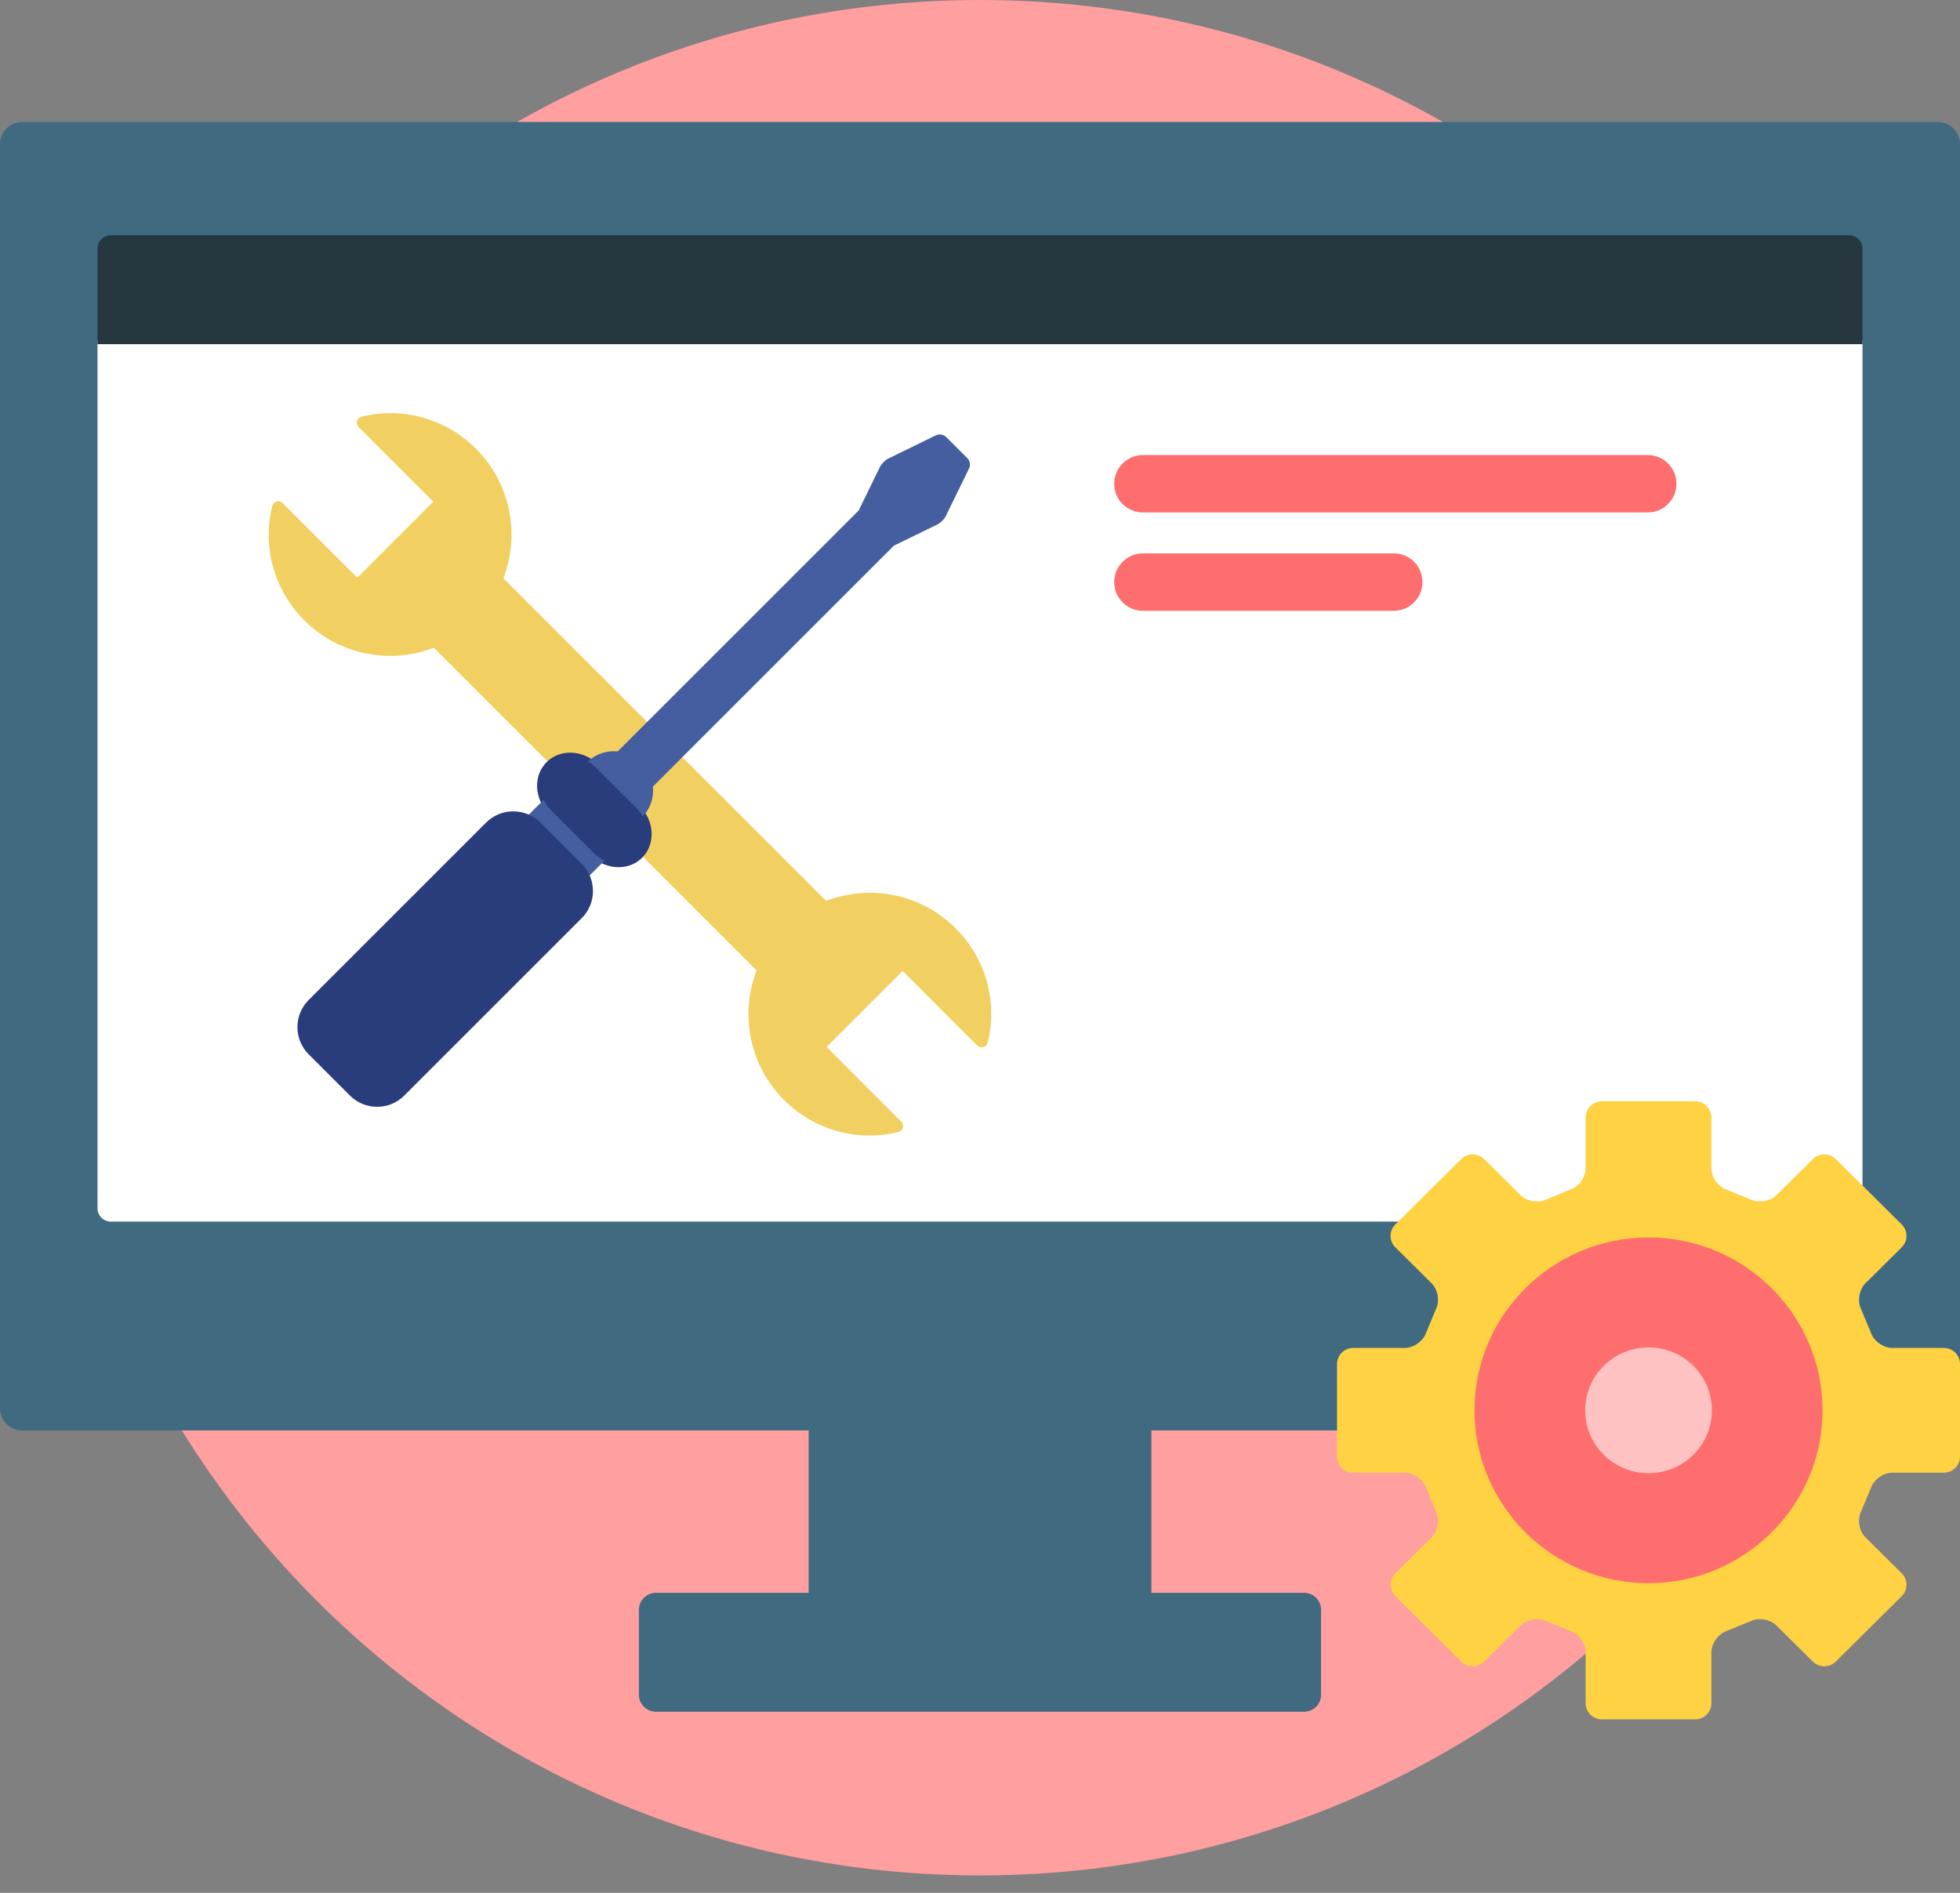
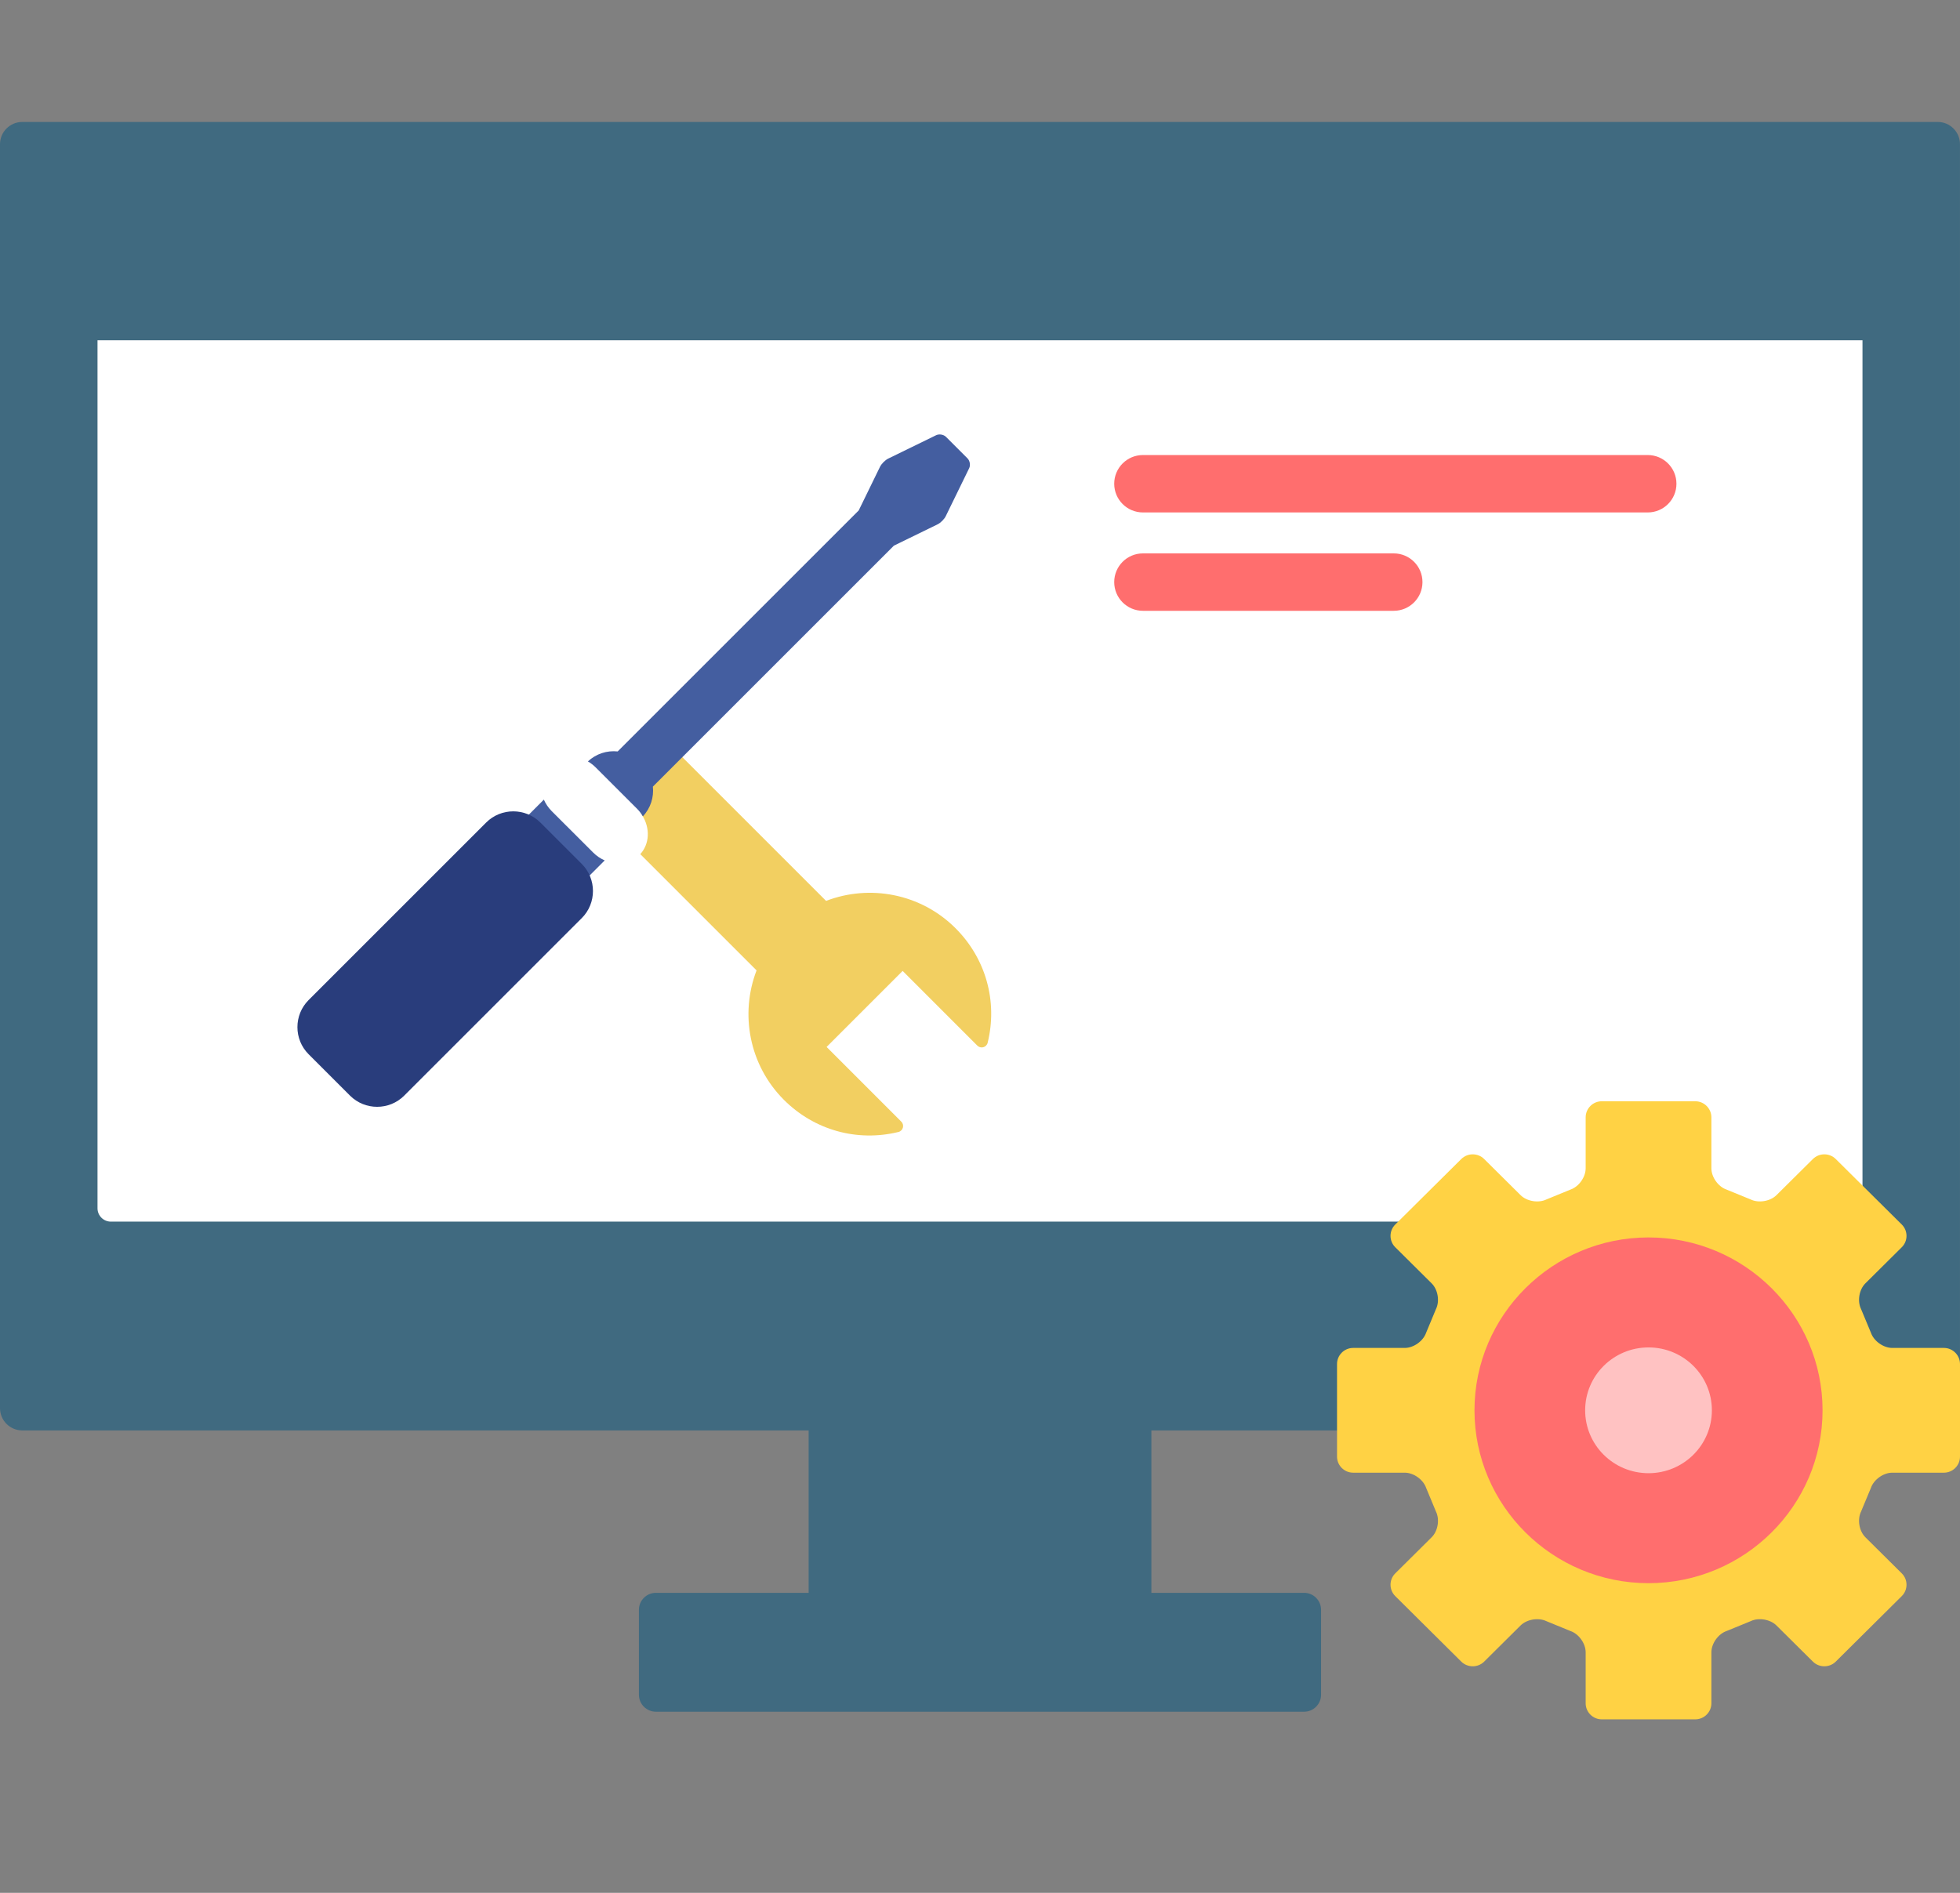
<svg xmlns="http://www.w3.org/2000/svg" width="88" height="85" viewBox="0 0 88 85" fill="none">
  <rect x="0" y="0" width="88" height="85" fill="#808080" stroke="none" />
-   <path d="M44 84.219C67.256 84.219 86.109 65.366 86.109 42.109C86.109 18.853 67.256 0 44 0C20.744 0 1.891 18.853 1.891 42.109C1.891 65.366 20.744 84.219 44 84.219Z" fill="#FF9F9F" />
  <path d="M51.695 64.063H36.307V71.699H51.695V64.063Z" fill="#406A80" />
  <path d="M59.314 76.105C59.314 76.524 58.971 76.867 58.553 76.867H29.448C29.029 76.867 28.686 76.524 28.686 76.105V72.289C28.686 71.871 29.029 71.528 29.448 71.528H58.552C58.971 71.528 59.313 71.871 59.313 72.289V76.105H59.314Z" fill="#406A80" />
  <path d="M87.003 5.477H0.997C0.449 5.477 0 5.926 0 6.475V63.237C0 63.786 0.449 64.235 0.997 64.235H60.202V61.254C60.202 60.95 60.449 60.703 60.753 60.703H63.071C63.544 60.703 64.037 60.353 64.192 59.906L64.63 58.854C64.836 58.438 64.737 57.843 64.4 57.51L62.764 55.886C62.66 55.784 62.603 55.646 62.603 55.5C62.603 55.353 62.66 55.216 62.764 55.113L65.731 52.169C65.835 52.066 65.974 52.009 66.122 52.009C66.271 52.009 66.41 52.066 66.514 52.169L68.15 53.792C68.359 54 68.683 54.125 69.015 54.125C69.194 54.125 69.364 54.087 69.508 54.017L70.574 53.581C71.013 53.431 71.364 52.94 71.364 52.466V50.177C71.364 49.873 71.611 49.626 71.915 49.626H76.115C76.419 49.626 76.665 49.873 76.665 50.177V52.466C76.665 52.94 77.017 53.431 77.465 53.585L78.532 54.022C78.666 54.088 78.836 54.125 79.015 54.125C79.347 54.125 79.671 54 79.88 53.792L81.516 52.169C81.62 52.066 81.759 52.009 81.908 52.009C82.056 52.009 82.195 52.066 82.299 52.169L85.266 55.113C85.369 55.216 85.426 55.353 85.426 55.5C85.426 55.646 85.369 55.784 85.266 55.887L83.63 57.51C83.293 57.843 83.194 58.438 83.404 58.864L83.841 59.915C83.993 60.353 84.485 60.703 84.959 60.703H87.277C87.581 60.703 87.828 60.95 87.828 61.254V63.795C87.936 63.636 87.999 63.444 87.999 63.238V6.475C88 5.926 87.551 5.477 87.003 5.477Z" fill="#406A80" />
  <path d="M4.378 54.261C4.378 54.59 4.647 54.859 4.977 54.859H63.019L65.731 52.169C65.835 52.065 65.974 52.008 66.123 52.008C66.271 52.008 66.41 52.065 66.514 52.169L68.15 53.792C68.359 54 68.683 54.124 69.015 54.124C69.194 54.124 69.365 54.087 69.508 54.017L70.574 53.58C71.013 53.431 71.365 52.939 71.365 52.465V50.176C71.365 49.872 71.611 49.626 71.915 49.626H76.115C76.419 49.626 76.666 49.873 76.666 50.176V52.465C76.666 52.939 77.017 53.431 77.465 53.584L78.532 54.022C78.666 54.087 78.837 54.124 79.015 54.124C79.347 54.124 79.671 54 79.881 53.792L81.516 52.169C81.621 52.066 81.76 52.009 81.908 52.009C82.057 52.009 82.196 52.066 82.3 52.169L83.622 53.481V15.282H4.378V54.261Z" fill="white" />
-   <path d="M83.024 10.564H4.977C4.647 10.564 4.378 10.833 4.378 11.162V15.454H83.622V11.162C83.622 10.833 83.353 10.564 83.024 10.564Z" fill="#263740" />
  <path d="M71.193 76.488C71.193 76.885 71.518 77.21 71.915 77.21H76.115C76.513 77.21 76.838 76.885 76.838 76.488V74.199C76.838 73.802 77.145 73.372 77.521 73.243L78.598 72.802C78.955 72.628 79.478 72.715 79.76 72.995L81.396 74.618C81.678 74.897 82.139 74.897 82.421 74.618L85.387 71.674C85.669 71.394 85.669 70.936 85.387 70.656L83.752 69.033C83.469 68.753 83.383 68.233 83.559 67.876L84.001 66.815C84.131 66.44 84.562 66.133 84.96 66.133H87.278C87.675 66.133 88 65.808 88 65.411V61.253C88 60.856 87.675 60.531 87.278 60.531H84.96C84.562 60.531 84.131 60.224 84.001 59.849L83.559 58.788C83.383 58.431 83.469 57.911 83.752 57.631L85.387 56.008C85.669 55.728 85.669 55.27 85.387 54.99L82.421 52.047C82.139 51.767 81.678 51.767 81.396 52.047L79.76 53.67C79.478 53.949 78.955 54.036 78.598 53.862L77.521 53.421C77.145 53.293 76.838 52.862 76.838 52.465V50.176C76.838 49.779 76.512 49.454 76.115 49.454H71.915C71.517 49.454 71.193 49.779 71.193 50.176V52.465C71.193 52.862 70.885 53.293 70.509 53.421L69.433 53.862C69.076 54.036 68.553 53.95 68.271 53.67L66.635 52.047C66.353 51.767 65.892 51.767 65.609 52.047L62.643 54.99C62.361 55.27 62.361 55.728 62.643 56.008L64.278 57.631C64.561 57.911 64.647 58.431 64.471 58.788L64.03 59.849C63.899 60.224 63.468 60.531 63.071 60.531H60.753C60.355 60.531 60.03 60.856 60.03 61.253V65.411C60.03 65.808 60.355 66.133 60.753 66.133H63.071C63.468 66.133 63.899 66.44 64.03 66.815L64.471 67.877C64.647 68.233 64.561 68.753 64.279 69.033L62.643 70.656C62.361 70.936 62.361 71.394 62.643 71.674L65.609 74.618C65.892 74.897 66.353 74.897 66.635 74.618L68.27 72.995C68.552 72.715 69.076 72.628 69.433 72.802L70.509 73.243C70.885 73.371 71.193 73.802 71.193 74.199V76.488Z" fill="#FFD244" />
  <path d="M74.015 70.012C70.298 70.012 67.285 67.022 67.285 63.333C67.285 59.643 70.298 56.653 74.015 56.653C77.733 56.653 80.746 59.643 80.746 63.332C80.746 67.021 77.733 70.012 74.015 70.012Z" fill="#FF6E6E" />
  <path d="M74.015 71.095C69.707 71.095 66.201 67.612 66.201 63.332C66.201 59.052 69.707 55.569 74.015 55.569C78.324 55.569 81.829 59.052 81.829 63.332C81.829 67.612 78.324 71.095 74.015 71.095ZM74.015 57.736C70.902 57.736 68.368 60.246 68.368 63.332C68.368 66.418 70.901 68.928 74.015 68.928C77.129 68.928 79.662 66.418 79.662 63.332C79.662 60.246 77.129 57.736 74.015 57.736Z" fill="#FF6E6E" />
  <path d="M74.015 66.156C72.444 66.156 71.17 64.892 71.17 63.332C71.17 61.772 72.444 60.508 74.015 60.508C75.587 60.508 76.86 61.772 76.86 63.332C76.86 64.892 75.587 66.156 74.015 66.156Z" fill="#FFC2C2" />
  <path d="M73.981 23.012H51.315C50.603 23.012 50.026 22.435 50.026 21.723C50.026 21.011 50.603 20.434 51.315 20.434H73.98C74.692 20.434 75.269 21.011 75.269 21.723C75.269 22.435 74.692 23.012 73.981 23.012Z" fill="#FF6E6E" />
  <path d="M62.577 27.429H51.315C50.603 27.429 50.026 26.852 50.026 26.14C50.026 25.428 50.603 24.851 51.315 24.851H62.577C63.289 24.851 63.866 25.428 63.866 26.14C63.866 26.852 63.289 27.429 62.577 27.429Z" fill="#FF6E6E" />
  <path d="M42.903 41.685C41.334 40.116 39.038 39.707 37.089 40.456L30.514 33.88L29.192 35.202C29.155 35.239 29.137 35.29 29.142 35.342C29.182 35.729 29.076 36.112 28.844 36.418C28.8 36.475 28.797 36.553 28.835 36.614C29.201 37.196 29.162 37.903 28.747 38.356L33.968 43.577C33.219 45.526 33.628 47.822 35.197 49.391C36.555 50.749 38.477 51.288 40.338 50.833C40.388 50.821 40.432 50.795 40.467 50.76C40.5 50.727 40.525 50.685 40.538 50.639C40.565 50.543 40.538 50.44 40.467 50.37L37.113 47.015L40.527 43.601L43.881 46.956C43.952 47.026 44.054 47.053 44.15 47.027C44.197 47.014 44.238 46.989 44.271 46.956C44.306 46.921 44.332 46.876 44.344 46.826C44.8 44.965 44.261 43.043 42.903 41.685Z" fill="#F2CF61" />
-   <path d="M25.597 33.972C25.891 33.972 26.184 34.059 26.443 34.222C26.471 34.24 26.503 34.248 26.535 34.248C26.572 34.248 26.608 34.237 26.639 34.214C26.903 34.013 27.221 33.907 27.556 33.907C27.61 33.907 27.663 33.91 27.716 33.915C27.721 33.916 27.728 33.916 27.733 33.916C27.779 33.916 27.823 33.898 27.855 33.866L29.177 32.544L22.601 25.968C23.35 24.019 22.941 21.724 21.372 20.155C20.014 18.797 18.092 18.257 16.231 18.713C16.181 18.725 16.137 18.751 16.102 18.786C16.069 18.819 16.044 18.86 16.031 18.907C16.004 19.003 16.031 19.105 16.102 19.176L19.456 22.53L16.043 25.944L12.688 22.59C12.618 22.519 12.515 22.492 12.419 22.519C12.372 22.532 12.331 22.557 12.298 22.59C12.263 22.625 12.237 22.669 12.225 22.719C11.77 24.58 12.309 26.502 13.667 27.86C15.236 29.429 17.531 29.838 19.48 29.089L24.702 34.311C24.939 34.093 25.254 33.972 25.597 33.972Z" fill="#F2CF61" />
-   <path d="M28.832 38.517C28.224 39.125 27.18 39.076 26.511 38.407L24.65 36.546C23.981 35.878 23.932 34.833 24.54 34.225C25.148 33.617 26.192 33.666 26.861 34.335L28.722 36.196C29.39 36.865 29.44 37.909 28.832 38.517Z" fill="#293D7C" />
-   <path d="M24.138 37.058L26 38.919C26.154 39.073 26.268 39.253 26.344 39.445L27.15 38.638C26.96 38.556 26.784 38.437 26.633 38.286L24.771 36.425C24.617 36.27 24.499 36.094 24.418 35.908L23.612 36.714C23.807 36.79 23.986 36.906 24.138 37.058Z" fill="#445EA0" />
+   <path d="M24.138 37.058L26 38.919C26.154 39.073 26.268 39.253 26.344 39.445L27.15 38.638C26.96 38.556 26.784 38.437 26.633 38.286L24.771 36.425C24.617 36.27 24.499 36.094 24.418 35.908L23.612 36.714C23.807 36.79 23.986 36.906 24.138 37.058" fill="#445EA0" />
  <path d="M43.439 20.584L42.473 19.618C42.366 19.511 42.166 19.478 42.03 19.544L39.879 20.594C39.743 20.66 39.577 20.826 39.51 20.963L38.554 22.923L27.733 33.744C27.256 33.694 26.765 33.845 26.396 34.194C26.52 34.266 26.636 34.353 26.739 34.456L28.601 36.317C28.706 36.423 28.793 36.538 28.864 36.66C29.212 36.291 29.363 35.8 29.313 35.324L40.133 24.504L42.094 23.547C42.231 23.481 42.397 23.315 42.463 23.178L43.513 21.027C43.58 20.891 43.546 20.691 43.439 20.584Z" fill="#445EA0" />
  <path d="M18.147 49.202C17.479 49.87 16.385 49.87 15.716 49.202L13.855 47.341C13.187 46.672 13.187 45.579 13.855 44.91L21.829 36.936C22.498 36.268 23.591 36.268 24.26 36.936L26.121 38.797C26.79 39.466 26.79 40.56 26.121 41.228L18.147 49.202Z" fill="#293D7C" />
</svg>